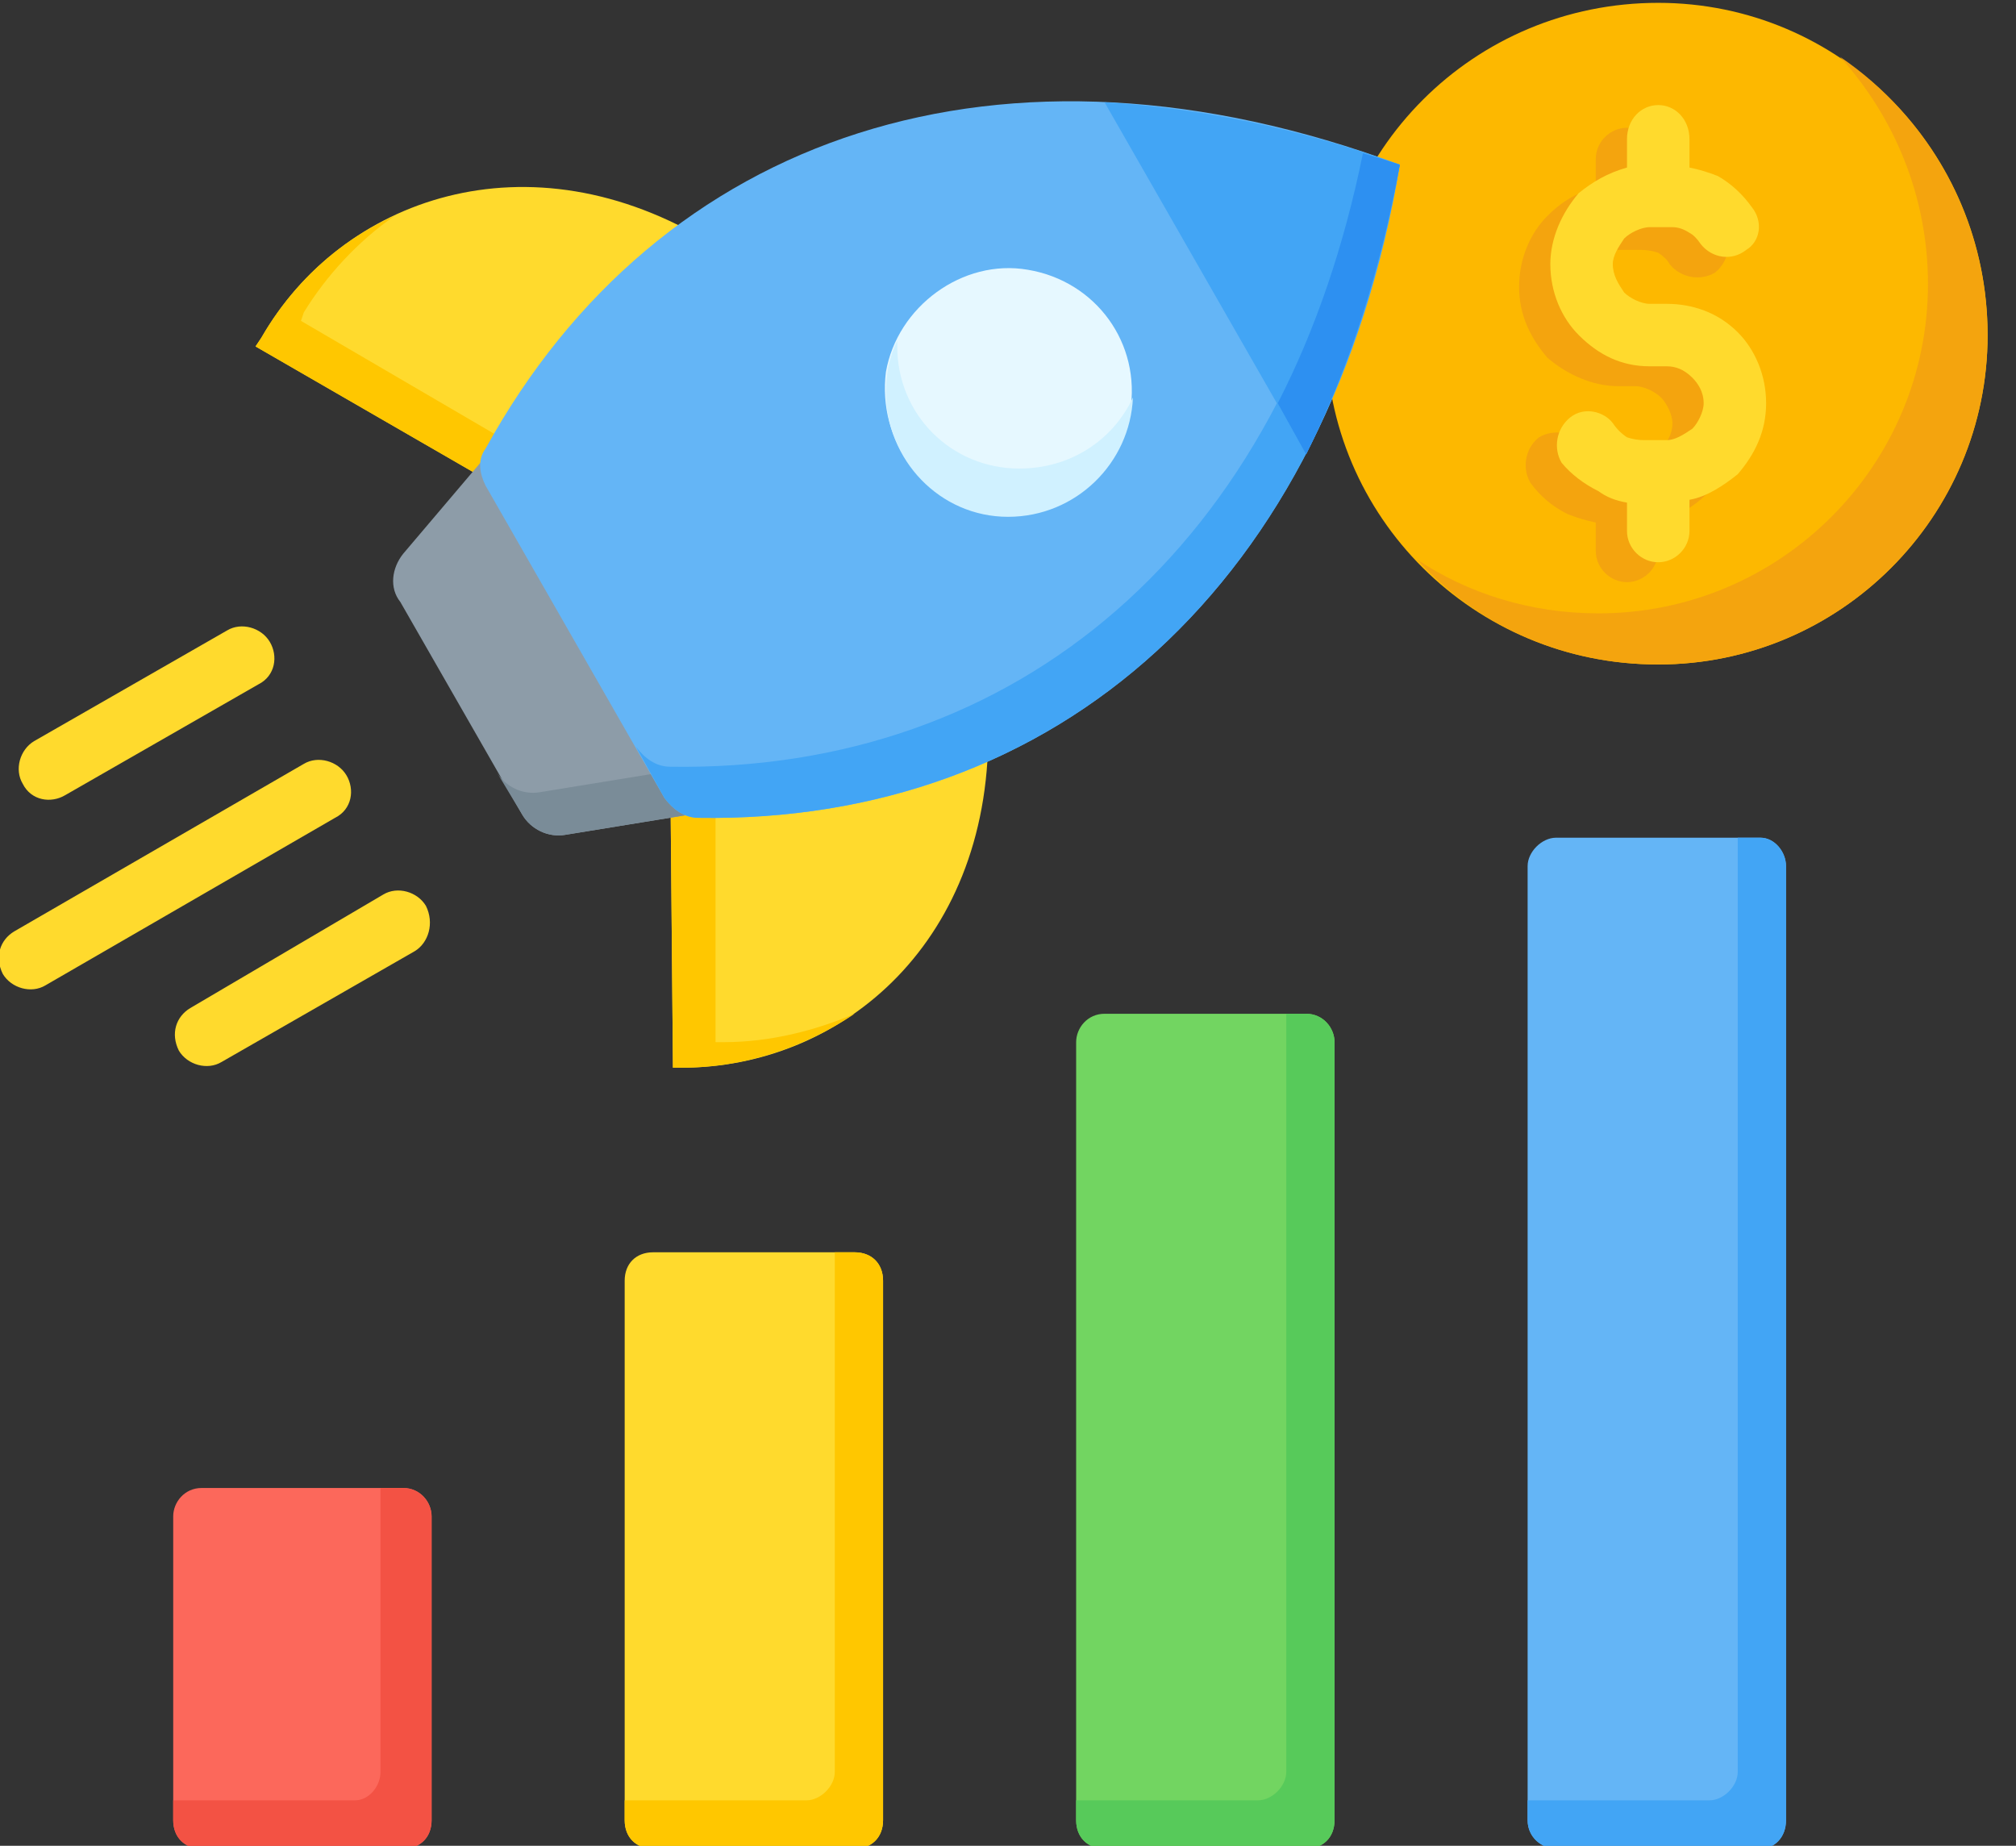
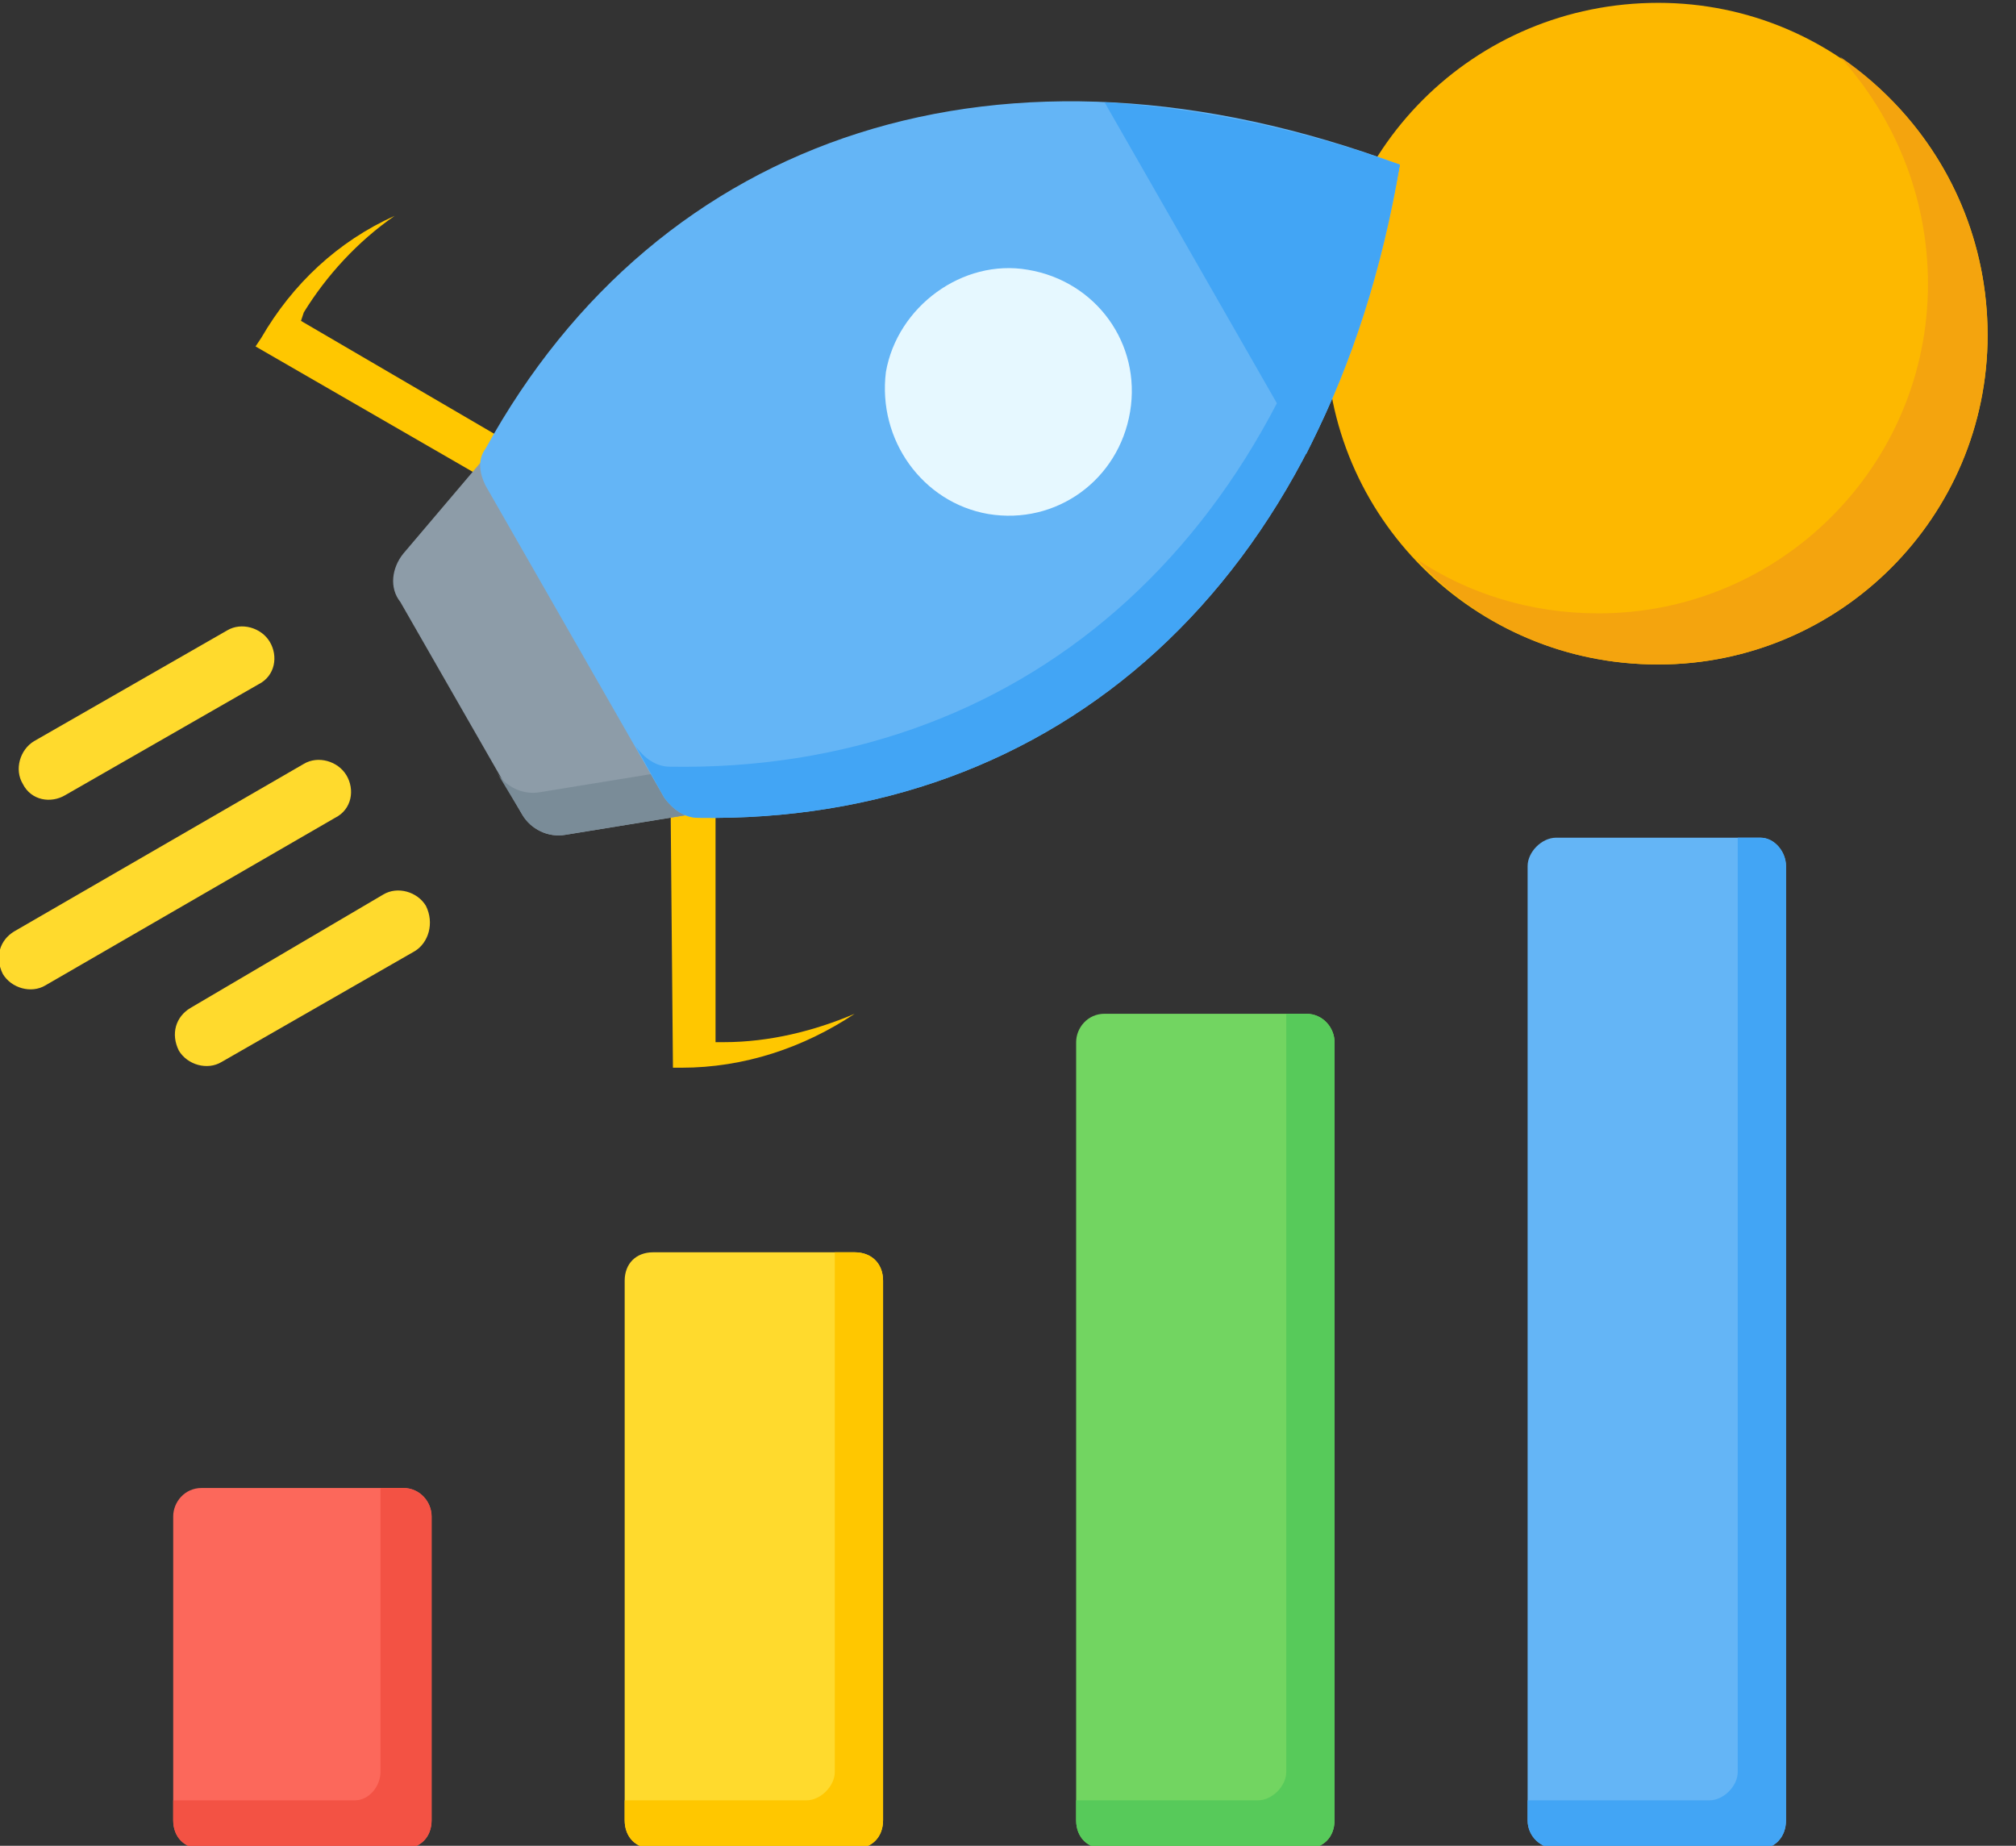
<svg xmlns="http://www.w3.org/2000/svg" version="1.2" viewBox="0 0 71 65" width="71" height="65">
  <rect x="0" y="0" width="71" height="65" fill="#333333" stroke="none" />
  <style>.a{fill:#fdb800}.b{fill:#f4a40e}.c{fill:#ffda2d}.d{fill:#ffc700}.e{fill:#8d9ca8}.f{fill:#7a8c98}.g{fill:#64b5f6}.h{fill:#42a5f5}.i{fill:#2d90f1}.j{fill:#e6f8ff}.k{fill:#d0f1ff}.l{fill:#fc685b}.m{fill:#f35244}.n{fill:#72d561}.o{fill:#57ca5a}</style>
  <path fill-rule="evenodd" class="a" d="m58.4 23.4c-6.5 0-11.7-5.2-11.7-11.6 0-6.5 5.2-11.7 11.7-11.7 6.4 0 11.6 5.2 11.6 11.7 0 6.4-5.2 11.6-11.6 11.6z" />
  <path fill-rule="evenodd" class="b" d="m64.8 2c3.1 2.1 5.2 5.7 5.2 9.8 0 6.4-5.2 11.6-11.6 11.6-3.4 0-6.4-1.4-8.5-3.7 1.8 1.2 4 1.9 6.4 1.9 6.4 0 11.6-5.2 11.6-11.6 0-3.1-1.2-5.9-3.1-8z" />
-   <path fill-rule="evenodd" class="b" d="m56.2 5.6c0-0.6 0.5-1.1 1.1-1.1 0.6 0 1.1 0.5 1.1 1.1v1q0.5 0.1 1 0.3 0.8 0.4 1.3 1.1c0.3 0.5 0.2 1.2-0.3 1.6-0.5 0.3-1.2 0.2-1.6-0.3q-0.1-0.2-0.4-0.4-0.3-0.1-0.6-0.1h-0.8c-0.3 0-0.7 0.1-0.9 0.4-0.2 0.2-0.4 0.5-0.4 0.9 0 0.3 0.2 0.7 0.4 0.9 0.2 0.2 0.6 0.4 0.9 0.4h0.6c0.9 0 1.8 0.4 2.5 1 0.6 0.7 1 1.6 1 2.5 0 1-0.4 1.9-1 2.5-0.5 0.5-1.1 0.8-1.7 1v1c0 0.6-0.5 1.1-1.1 1.1-0.6 0-1.1-0.5-1.1-1.1v-1q-0.5-0.1-1-0.3-0.8-0.4-1.3-1.1c-0.3-0.5-0.2-1.2 0.3-1.6 0.5-0.3 1.2-0.2 1.5 0.3q0.2 0.3 0.5 0.4 0.3 0.1 0.6 0.1h0.8c0.3 0 0.7-0.1 0.9-0.4 0.2-0.2 0.4-0.5 0.4-0.9 0-0.3-0.2-0.7-0.4-0.9-0.2-0.2-0.6-0.4-0.9-0.4h-0.6c-0.9 0-1.8-0.4-2.5-1-0.6-0.7-1-1.5-1-2.5 0-1 0.4-1.9 1-2.5 0.5-0.5 1-0.8 1.7-1 0 0 0-1 0-1z" />
-   <path fill-rule="evenodd" class="c" d="m57.3 4.9c0-0.7 0.5-1.2 1.1-1.2 0.6 0 1.1 0.5 1.1 1.2v1q0.5 0.1 1 0.3 0.7 0.4 1.2 1.1c0.4 0.5 0.3 1.2-0.2 1.5-0.5 0.4-1.2 0.3-1.6-0.2q-0.2-0.3-0.4-0.4-0.3-0.2-0.6-0.2h-0.8c-0.3 0-0.7 0.2-0.9 0.4-0.2 0.3-0.4 0.6-0.4 0.9 0 0.4 0.2 0.7 0.4 1 0.2 0.2 0.6 0.4 0.9 0.4h0.6c0.9 0 1.8 0.3 2.5 1 0.6 0.6 1 1.5 1 2.5 0 1-0.4 1.8-1 2.5-0.5 0.4-1.1 0.8-1.7 0.9v1.1c0 0.6-0.5 1.1-1.1 1.1-0.6 0-1.1-0.5-1.1-1.1v-1q-0.6-0.1-1-0.4-0.8-0.4-1.3-1c-0.3-0.5-0.2-1.2 0.3-1.6 0.5-0.4 1.2-0.2 1.5 0.2q0.2 0.3 0.5 0.5 0.3 0.1 0.6 0.1h0.8c0.3 0 0.6-0.2 0.9-0.4 0.2-0.2 0.4-0.6 0.4-0.9 0-0.4-0.2-0.7-0.4-0.9-0.3-0.3-0.6-0.4-0.9-0.4h-0.6c-1 0-1.8-0.4-2.5-1.1-0.6-0.6-1-1.5-1-2.5 0-0.9 0.4-1.8 1-2.5 0.5-0.4 1-0.7 1.7-0.9 0 0 0-1 0-1z" />
  <path fill-rule="evenodd" class="c" d="m6.7 35.5c-0.5 0.3-0.7 0.9-0.4 1.5 0.3 0.5 1 0.7 1.5 0.4l6.8-3.9c0.5-0.3 0.7-1 0.4-1.6-0.3-0.5-1-0.7-1.5-0.4zm-5.5-9.4c-0.5 0.3-0.7 1-0.4 1.5 0.3 0.6 1 0.7 1.5 0.4l6.8-3.9c0.6-0.3 0.7-1 0.4-1.5-0.3-0.5-1-0.7-1.5-0.4zm9.5 0.8l-10.2 5.9c-0.5 0.3-0.7 0.9-0.4 1.5 0.3 0.5 1 0.7 1.5 0.4l10.2-5.9c0.6-0.3 0.7-1 0.4-1.5-0.3-0.5-1-0.7-1.5-0.4z" />
-   <path fill-rule="evenodd" class="c" d="m25.1 8.6c-6.5-4-13.1-1.6-15.9 3.3l-0.2 0.3 9.7 5.6c-0.2-0.1 6.5-9.1 6.4-9.2zm-1.5 17.8l0.1 11.2h0.3c5.7 0 11-4.5 10.8-12.2 0-0.1-11.2 1.2-11.2 1z" />
  <path fill-rule="evenodd" class="d" d="m18.7 17.8l-9.7-5.6 0.2-0.3c1.1-1.9 2.7-3.4 4.7-4.3-1.3 0.9-2.4 2.1-3.2 3.4l-0.1 0.3 8.9 5.2c-0.5 0.8-0.9 1.3-0.8 1.3zm6.5 8.5v10.4h0.3c1.6 0 3.2-0.4 4.6-1-1.8 1.2-3.9 1.9-6.1 1.9h-0.3l-0.1-11.2c0 0.1 0.7 0 1.6-0.1z" />
  <path fill-rule="evenodd" class="e" d="m22.6 12.9l7.2 12.5-5.6 3.3-4.3 0.7c-0.6 0.1-1.2-0.2-1.5-0.7l-4.3-7.5c-0.4-0.5-0.3-1.2 0.1-1.7l2.8-3.3z" />
  <path fill-rule="evenodd" class="f" d="m29 23.9l0.8 1.5-5.6 3.3-4.3 0.7c-0.6 0.1-1.2-0.2-1.5-0.7l-0.9-1.5c0.3 0.5 0.9 0.8 1.5 0.7l4.3-0.7z" />
  <path fill-rule="evenodd" class="g" d="m17.1 15.8c6.1-11.1 18.2-15.2 32.2-10-2.5 14.8-12.1 23.2-24.7 23-0.5 0-0.9-0.3-1.2-0.7l-6.3-11c-0.2-0.4-0.3-0.9 0-1.3z" />
  <path fill-rule="evenodd" class="h" d="m48 5.4q0.7 0.2 1.3 0.4c-2.5 14.8-12.1 23.2-24.7 23-0.5 0-0.9-0.3-1.2-0.7l-1-1.8c0.3 0.4 0.7 0.7 1.2 0.7 12.2 0.2 21.6-7.7 24.4-21.6z" />
  <path fill-rule="evenodd" class="h" d="m38.9 3.6c3.3 0.2 6.8 0.9 10.4 2.2-0.7 3.8-1.8 7.2-3.3 10.2z" />
-   <path fill-rule="evenodd" class="i" d="m48 5.4q0.7 0.2 1.3 0.4c-0.7 3.8-1.8 7.2-3.3 10.2l-1-1.8q2-3.9 3-8.8z" />
  <path fill-rule="evenodd" class="j" d="m39.8 14.5c-0.4 2.4-2.6 4-5 3.6-2.3-0.4-3.9-2.6-3.6-5 0.4-2.3 2.7-4 5-3.6 2.4 0.4 4 2.6 3.6 5z" />
-   <path fill-rule="evenodd" class="k" d="m39.9 14c-0.1 2.3-2 4.2-4.4 4.2-2.4 0-4.3-2-4.3-4.4q0-1 0.4-1.8 0 0.1 0 0.2c0 2.4 1.9 4.3 4.3 4.3 1.8 0 3.3-1 4-2.5z" />
  <path fill-rule="evenodd" class="l" d="m7.1 52.4h7.1c0.6 0 1 0.5 1 1v10.7c0 0.6-0.4 1-1 1h-7.1c-0.6 0-1-0.4-1-1v-10.7c0-0.5 0.4-1 1-1z" />
  <path fill-rule="evenodd" class="m" d="m13.4 52.4h0.8c0.6 0 1 0.5 1 1v10.7c0 0.6-0.4 1-1 1h-7.1c-0.6 0-1-0.4-1-1v-0.7h6.4c0.5 0 0.9-0.5 0.9-1z" />
  <path fill-rule="evenodd" class="c" d="m23 44.1h7.1c0.6 0 1 0.4 1 1v19c0 0.6-0.4 1-1 1h-7.1c-0.6 0-1-0.4-1-1v-19c0-0.6 0.4-1 1-1z" />
  <path fill-rule="evenodd" class="d" d="m29.4 44.1h0.7c0.6 0 1 0.4 1 1v19c0 0.6-0.4 1-1 1h-7.1c-0.6 0-1-0.4-1-1v-0.7h6.4c0.5 0 1-0.5 1-1z" />
  <path fill-rule="evenodd" class="n" d="m38.9 35.7h7.1c0.6 0 1 0.5 1 1v27.4c0 0.6-0.4 1-1 1h-7.1c-0.6 0-1-0.4-1-1v-27.4c0-0.5 0.4-1 1-1z" />
  <path fill-rule="evenodd" class="o" d="m45.3 35.7h0.7c0.6 0 1 0.5 1 1v27.4c0 0.6-0.4 1-1 1h-7.1c-0.6 0-1-0.4-1-1v-0.7h6.4c0.5 0 1-0.5 1-1z" />
  <path fill-rule="evenodd" class="g" d="m62.9 30.5v33.6c0 0.6-0.4 1-0.9 1h-7.2c-0.5 0-1-0.4-1-1v-33.6c0-0.5 0.5-1 1-1h7.2c0.5 0 0.9 0.5 0.9 1z" />
  <path fill-rule="evenodd" class="h" d="m62.9 30.5v33.6c0 0.6-0.4 1-0.9 1h-7.2c-0.5 0-1-0.4-1-1v-0.7h6.4c0.5 0 1-0.5 1-1v-32.9h0.8c0.5 0 0.9 0.5 0.9 1z" />
</svg>